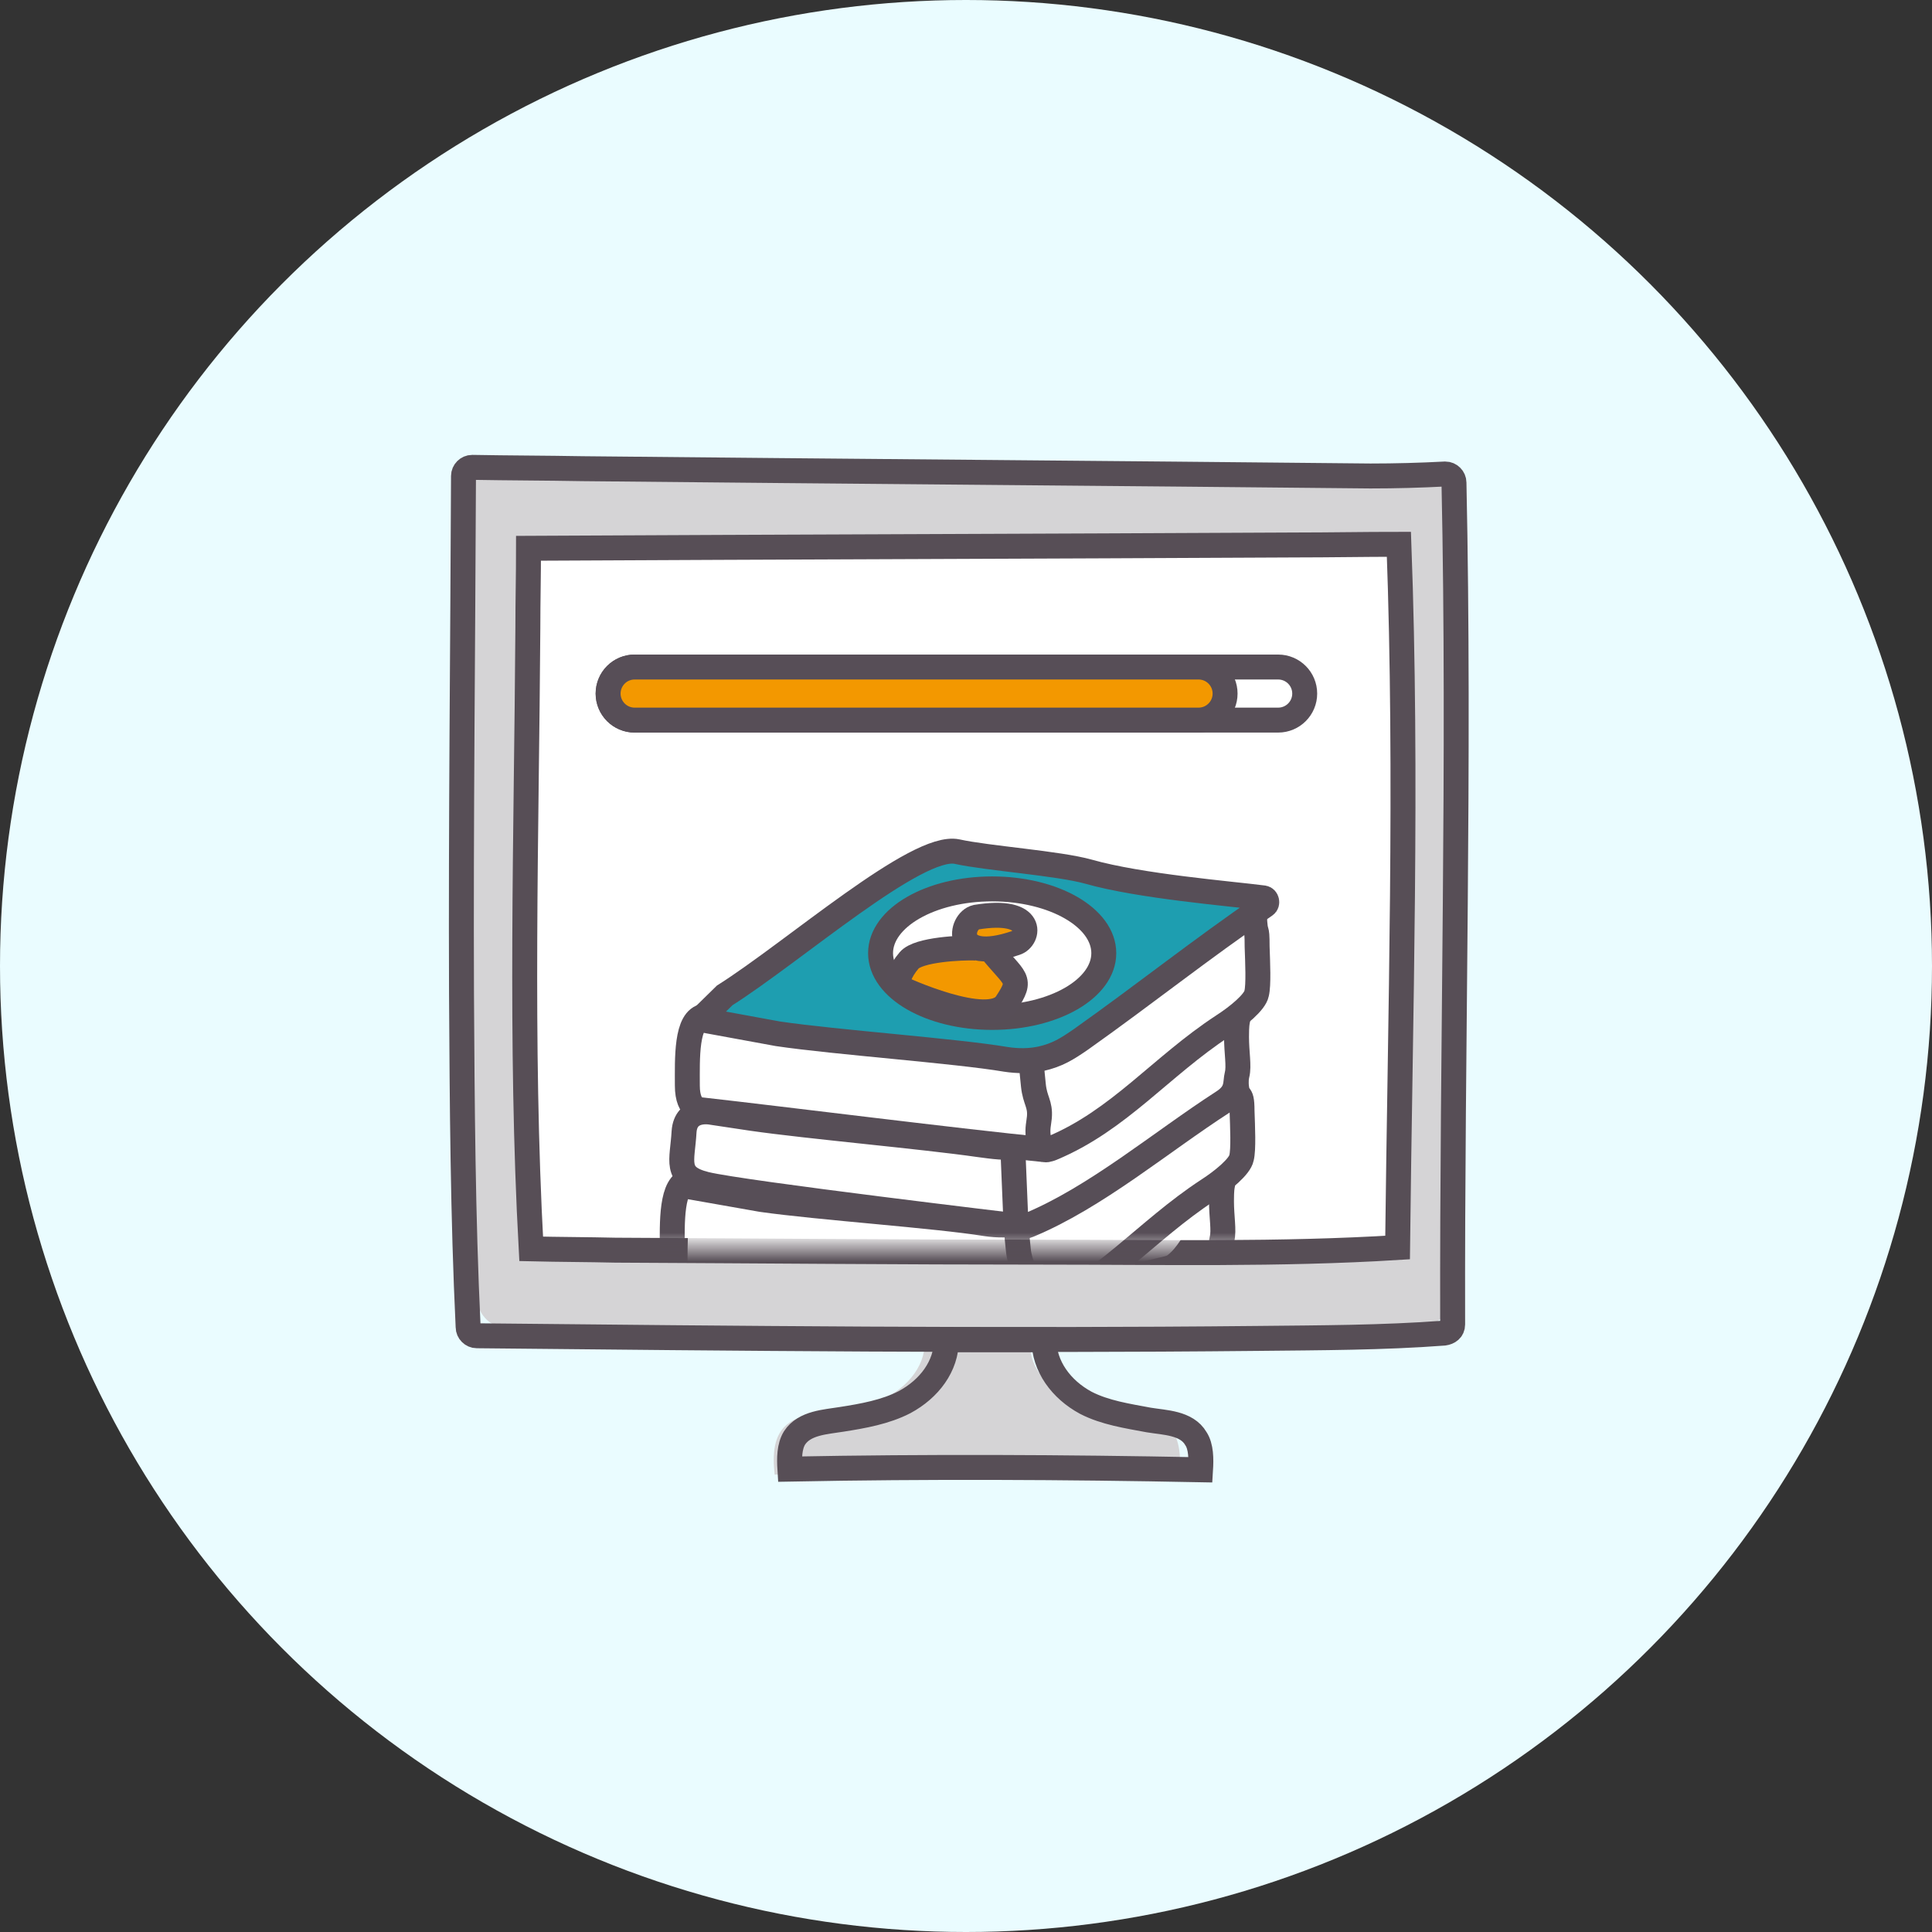
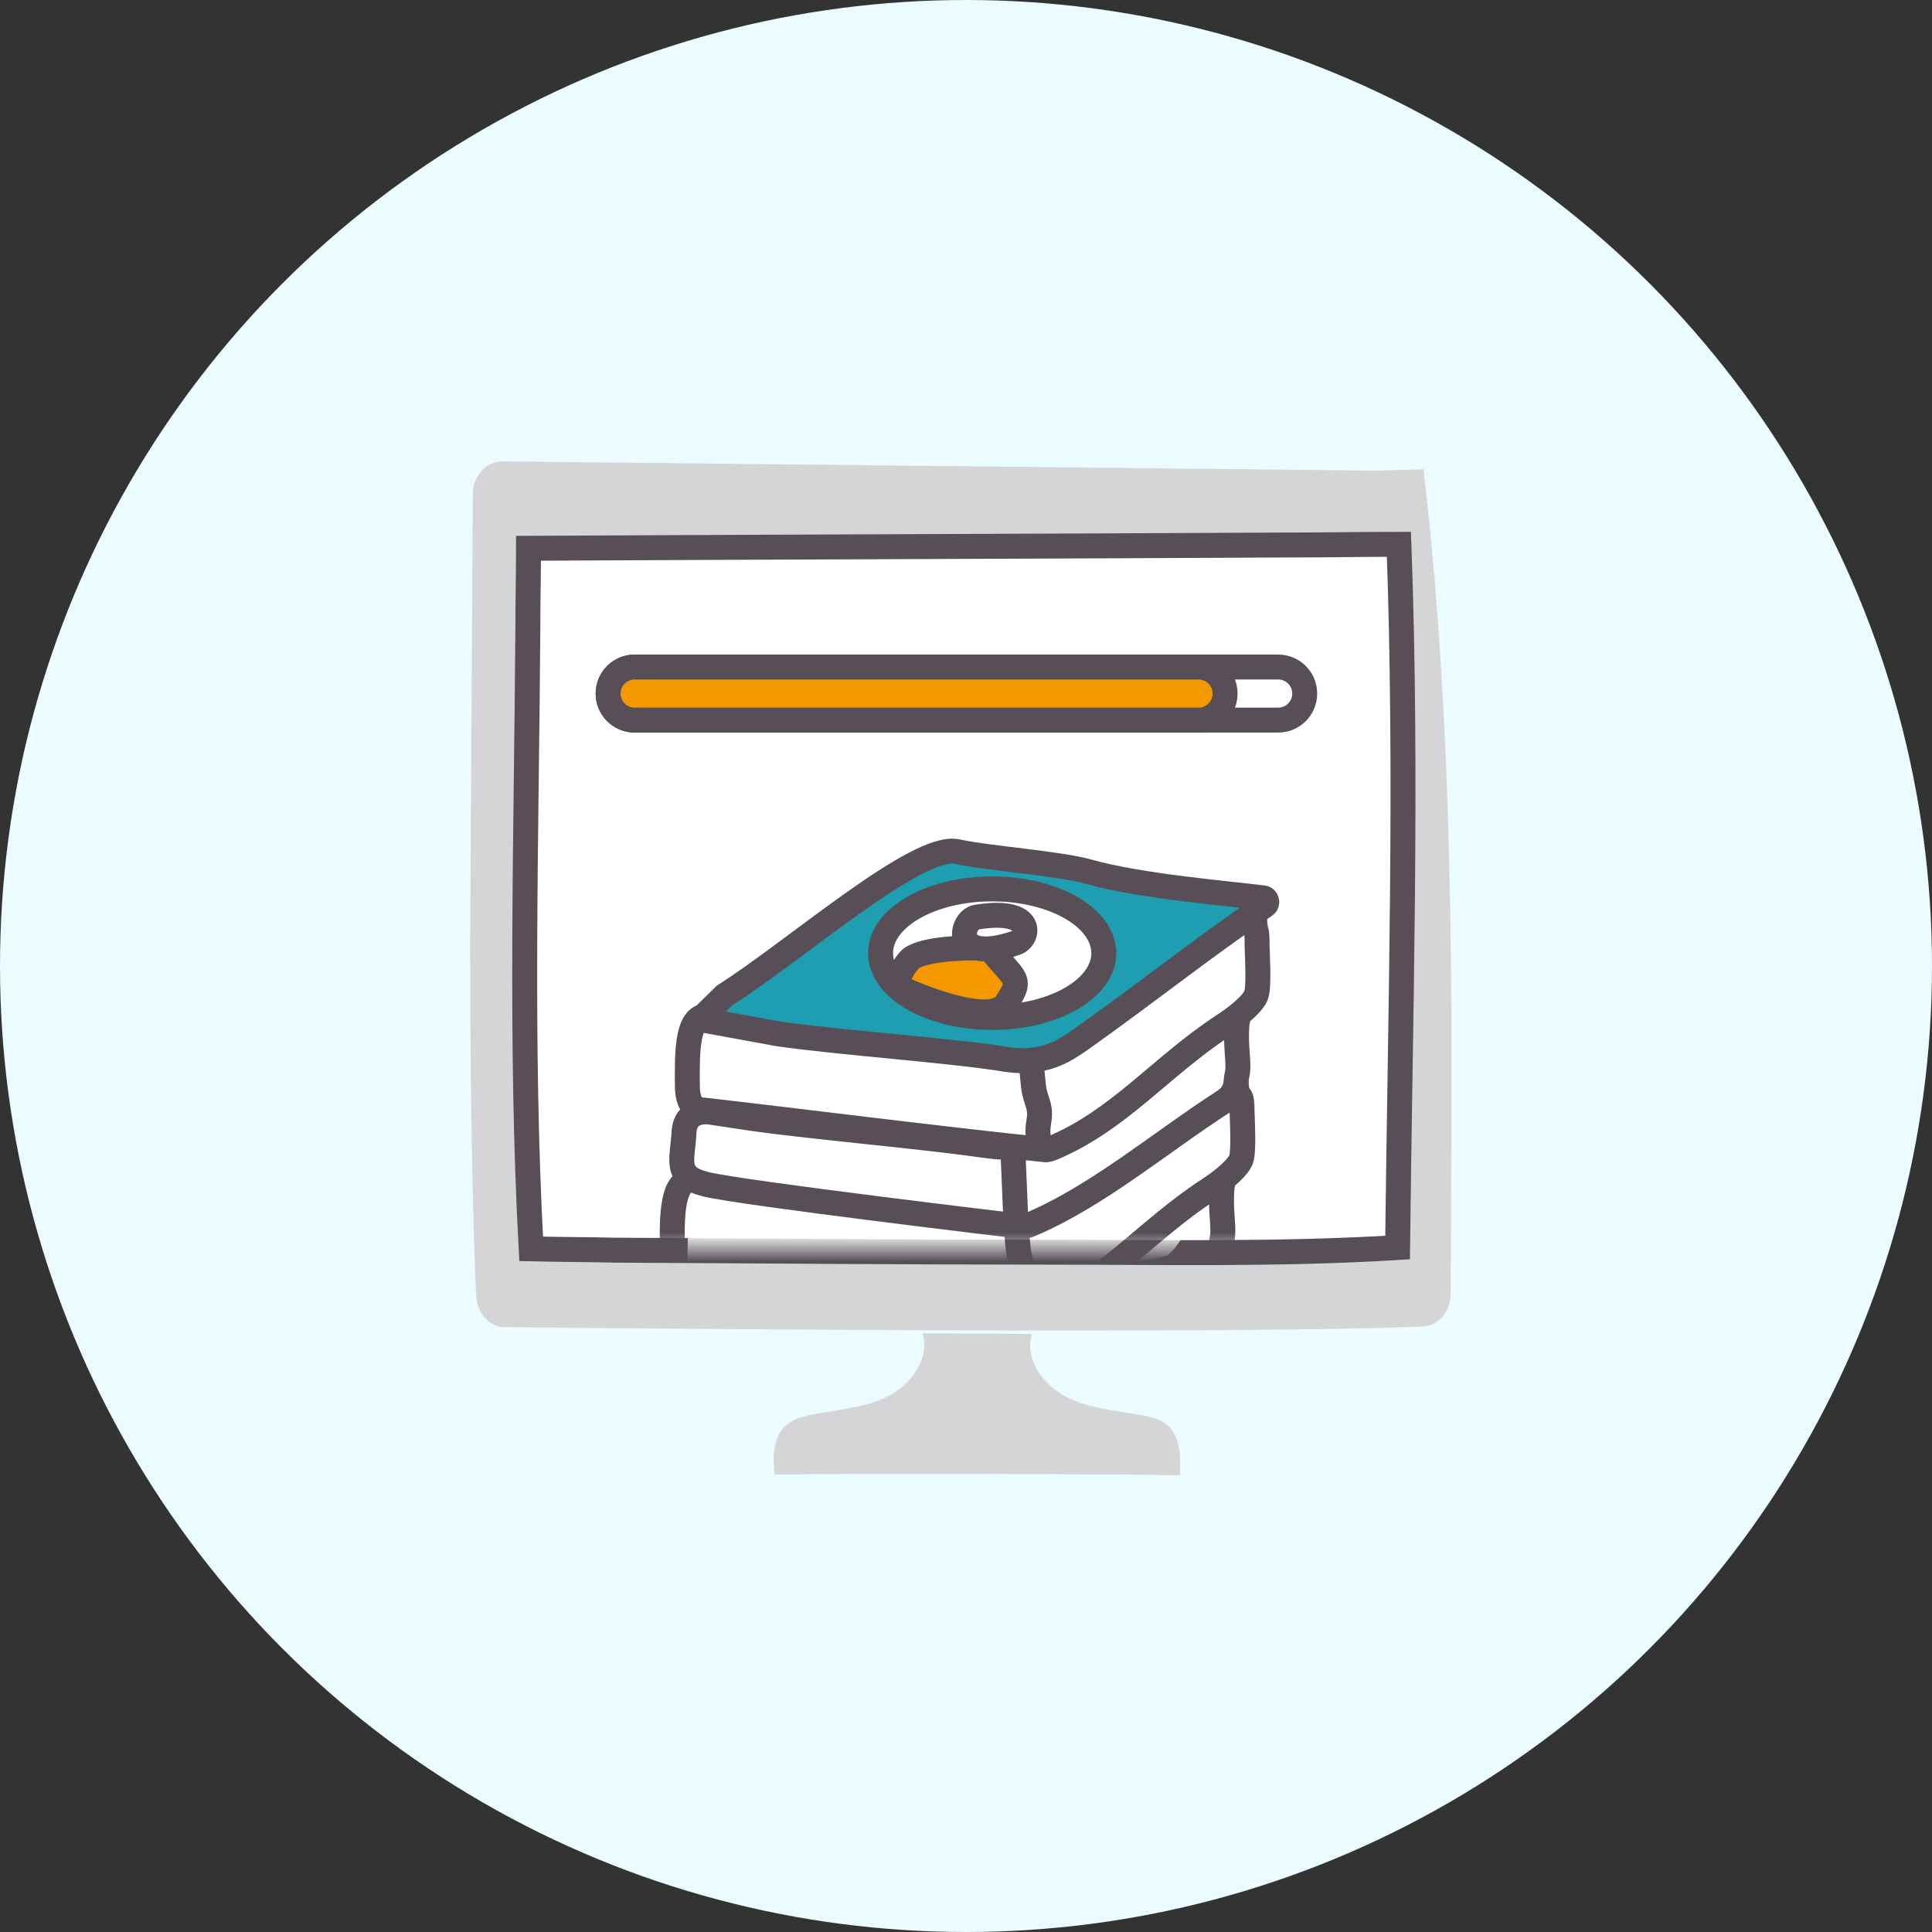
<svg xmlns="http://www.w3.org/2000/svg" width="134" height="134" viewBox="0 0 134 134" fill="none">
  <rect x="0" y="0" width="134" height="134" fill="#333333" stroke="none" />
  <circle cx="67" cy="67" r="67" fill="#EAFCFF" />
-   <path d="M95.51 32.644C96.568 32.598 97.626 32.598 98.731 32.552C99.835 32.506 100.755 33.519 100.755 34.807C101.078 52.522 100.663 73.366 100.617 89.701C100.617 90.943 99.789 91.956 98.685 92.001C85.755 92.554 44.297 92.139 35.003 92.047C33.944 92.047 33.07 91.081 33.024 89.793C32.748 83.719 32.61 74.793 32.61 65.36L32.794 34.301C32.794 33.013 33.714 32 34.819 32L95.51 32.644Z" fill="#D5D4D6" />
+   <path d="M95.51 32.644C96.568 32.598 97.626 32.598 98.731 32.552C101.078 52.522 100.663 73.366 100.617 89.701C100.617 90.943 99.789 91.956 98.685 92.001C85.755 92.554 44.297 92.139 35.003 92.047C33.944 92.047 33.07 91.081 33.024 89.793C32.748 83.719 32.61 74.793 32.61 65.36L32.794 34.301C32.794 33.013 33.714 32 34.819 32L95.51 32.644Z" fill="#D5D4D6" />
  <path d="M92.332 38.304C93.253 38.258 94.219 38.258 95.185 38.258C96.151 38.258 96.98 39.04 96.98 40.099C97.302 54.409 96.888 71.204 96.842 84.409C96.842 85.422 96.106 86.25 95.139 86.296C83.682 86.756 46.917 86.434 38.681 86.342C37.761 86.342 36.978 85.56 36.932 84.547C36.702 79.624 36.61 72.4 36.61 64.808L36.748 39.73C36.748 38.672 37.531 37.844 38.543 37.844L92.332 38.304Z" fill="white" />
  <path d="M71.581 92.52C71.029 94.222 72.317 96.063 73.974 96.891C75.584 97.719 77.517 97.858 79.357 98.18C79.863 98.318 80.37 98.41 80.83 98.732C81.888 99.514 81.888 101.032 81.842 102.321C77.057 102.229 58.513 102.183 53.728 102.275C53.59 100.986 53.59 99.468 54.74 98.686C55.154 98.364 55.706 98.272 56.213 98.134C58.053 97.766 59.94 97.673 61.596 96.845C63.207 96.017 64.541 94.176 63.989 92.474" fill="#D5D4D6" />
-   <path d="M100.845 33.473C100.845 33.151 100.569 32.875 100.247 32.875C98.498 32.967 96.796 33.013 95.047 33.013C76.872 32.829 58.605 32.691 40.384 32.507C37.853 32.461 35.276 32.461 32.745 32.415C32.423 32.415 32.147 32.691 32.147 33.013C32.101 44.977 31.963 56.94 32.009 68.903C32.055 76.588 32.101 84.364 32.469 92.048C32.469 92.37 32.745 92.646 33.068 92.646C51.151 92.83 69.234 93.014 87.271 92.83C91.55 92.784 95.922 92.784 100.155 92.462C100.477 92.416 100.753 92.232 100.753 91.864C100.707 72.4 101.259 52.937 100.845 33.473Z" stroke="#574E56" stroke-width="1.73" stroke-miterlimit="10" />
  <path d="M72.363 86.848C62.47 86.848 52.578 86.756 42.685 86.71C40.752 86.664 38.773 86.664 36.841 86.618C36.059 72.308 36.519 57.906 36.611 43.549C36.611 41.709 36.657 39.868 36.657 38.028C54.372 37.936 72.133 37.89 89.848 37.798C92.241 37.798 94.588 37.752 97.026 37.752C97.624 53.994 97.118 70.237 96.934 86.526C88.744 87.032 80.507 86.848 72.363 86.848Z" stroke="#574E56" stroke-width="1.73" stroke-miterlimit="10" />
  <path d="M47.423 51.142C48.528 50.038 50.598 49.992 51.748 51.05C52.163 51.418 52.577 51.878 53.083 51.786C53.313 51.74 53.451 51.602 53.635 51.464C54.279 51.05 55.107 50.958 55.89 51.142C56.672 51.28 57.362 51.648 58.052 51.97C58.282 52.062 58.512 52.246 58.466 52.476C58.42 52.569 58.328 52.66 58.236 52.706C56.948 53.489 55.245 52.891 53.773 53.351C53.175 53.535 52.669 53.903 52.071 54.133C50.966 54.593 49.724 54.547 48.574 54.501C47.975 54.501 47.193 54.317 47.101 53.719C47.055 53.489 47.147 53.259 47.055 53.029C46.963 52.845 46.733 52.752 46.595 52.569C46.457 52.338 46.503 52.016 46.687 51.786C46.871 51.556 47.101 51.418 47.377 51.326" fill="white" />
-   <path d="M54.785 101.894C54.739 101.158 54.739 100.33 55.108 99.732C55.798 98.673 57.27 98.627 58.374 98.443C59.847 98.213 61.411 97.937 62.746 97.247C64.448 96.327 65.644 94.762 65.644 92.922H72.409C72.409 94.762 73.605 96.373 75.307 97.293C76.642 97.983 78.206 98.213 79.679 98.489C80.783 98.673 82.301 98.673 82.945 99.778C83.314 100.33 83.314 101.204 83.268 101.94C73.835 101.756 64.31 101.71 54.785 101.894Z" stroke="#574E56" stroke-width="1.73" stroke-miterlimit="10" />
  <mask id="mask0_0_888" style="mask-type:alpha" maskUnits="userSpaceOnUse" x="44" y="56" width="46" height="31">
    <rect x="44.186" y="56.951" width="45.619" height="29.549" fill="#C4C4C4" />
  </mask>
  <g mask="url(#mask0_0_888)">
    <path d="M85.17 78.705V80.775C80.474 84.07 78.37 86.563 73.035 89.183C71.946 89.732 70.969 90.661 69.767 90.873C68.79 91.084 67.814 90.915 66.837 90.788C63.043 90.239 54.928 89.521 51.134 88.971L48.316 88.549C48.316 88.549 46.513 88.169 46.4 89.901C46.288 91.929 45.687 92.985 47.903 93.534C50.495 94.168 69.73 96.45 69.73 96.45" stroke="#574E57" stroke-width="1.73" stroke-miterlimit="10" />
    <path d="M69.204 91.041C69.28 92.816 69.317 93.787 69.392 95.562C69.392 95.9 69.467 96.28 69.693 96.407C69.881 96.534 70.106 96.449 70.332 96.365C74.99 94.421 79.46 90.619 83.781 87.83C84.832 87.154 84.607 86.52 84.757 85.929C84.908 85.337 84.72 84.408 84.72 83.309C84.72 81.662 84.908 82.633 84.795 80.943" stroke="#574E57" stroke-width="1.73" stroke-miterlimit="10" />
    <path d="M47.829 82.041C51.248 82.21 60.076 83.689 61.954 84.027C64.209 84.407 66.538 84.45 68.792 84.788C69.205 84.872 70.031 84.999 71.121 84.788C72.173 84.576 72.886 84.154 74.051 83.436C76.042 82.168 77.432 81.154 77.958 80.816C78.183 80.647 79.949 79.549 83.443 77.309C84.157 76.845 83.481 76.38 84.495 75.704C85.509 75.028 86.373 74.436 86.974 74.056C86.974 74.436 86.974 74.817 86.974 75.197C86.787 75.324 86.636 75.451 86.448 75.577C86.298 76.972 86.336 76.76 86.411 77.563C86.486 78.323 86.561 78.873 86.411 79.591C86.223 80.436 85.81 81.07 85.472 81.492C82.879 83.309 82.316 86.055 80.963 87.069C80.738 87.238 78.747 87.365 76.568 88.759C74.427 90.111 75.178 89.478 74.014 90.238C73.713 90.449 73.187 90.787 72.361 90.999C72.022 91.083 71.722 91.125 71.534 91.125C70.745 91.041 68.904 90.872 68.115 90.787C61.428 90.111 58.911 89.858 57.296 89.689C56.357 89.604 49.031 88.337 47.679 88.168C47.679 85.717 47.754 84.534 47.829 82.041Z" fill="white" />
    <path d="M70.48 85.042C70.518 85.633 70.593 86.309 70.63 86.689C70.743 87.746 71.119 87.957 71.044 88.886C71.006 89.309 70.893 89.647 70.969 90.239C71.044 90.915 71.231 91.041 71.269 91.084C71.457 91.21 71.682 91.126 71.908 91.041C76.566 89.098 79.459 85.38 83.779 82.549C84.831 81.873 85.995 80.901 86.108 80.31C86.258 79.718 86.183 78.155 86.146 77.057C86.146 75.409 85.802 76.58 85.726 74.932" stroke="#574E57" stroke-width="1.73" stroke-miterlimit="10" />
    <path d="M71.307 91.125C66.01 90.618 52.937 88.97 47.64 88.379C47.64 88.379 46.625 88.506 46.625 86.689C46.625 84.872 46.513 82.041 47.827 81.872" stroke="#574E57" stroke-width="1.73" stroke-miterlimit="10" />
-     <path d="M65.335 70.423C67.438 70.888 72.36 71.226 74.463 71.818C78.032 72.832 84.306 73.339 86.598 73.634C86.823 73.677 86.898 74.015 86.71 74.141C82.202 77.226 78.408 80.268 73.938 83.394C72.923 84.112 72.21 84.535 71.007 84.746C70.031 84.957 69.054 84.788 68.077 84.662C64.283 84.112 56.657 83.563 52.9 83.014L47.941 82" fill="white" />
    <path d="M48.198 80.486C53.007 77.444 61.797 70.135 64.54 70.684C66.644 71.149 71.565 71.487 73.669 72.078C77.238 73.092 83.511 73.599 85.803 73.895C86.028 73.937 86.103 74.275 85.916 74.402C81.408 77.486 77.613 80.528 73.143 83.655C72.129 84.373 71.415 84.795 70.213 85.007C69.236 85.218 68.259 85.049 67.282 84.922C63.488 84.373 55.862 83.824 52.105 83.274L47.146 82.26L48.198 80.486Z" fill="#EAFCFF" />
-     <path d="M49.194 80.673C53.926 77.79 62.319 70.662 65.055 71.223C67.126 71.663 71.969 71.984 74.04 72.544C77.552 73.505 83.215 74.155 85.47 74.436C85.692 74.476 85.766 74.796 85.581 74.916C81.144 77.839 77.922 80.553 73.522 83.556C72.561 84.197 71.895 84.597 70.786 84.837C70.01 84.997 69.196 84.997 68.383 84.877C64.944 84.317 56.736 83.756 52.817 83.195L47.825 82.315C47.715 82.275 47.678 82.114 47.752 82.034L49.194 80.673Z" stroke="#574E57" stroke-width="1.73" stroke-miterlimit="10" />
    <path d="M47.506 77.82L48.33 76.961C52.214 74.406 60.064 69.202 60.393 68.832C60.723 68.462 77.596 69.956 85.992 70.749V73.855L85.285 76.234L76.105 82.248L70.927 84.958L54.803 82.975L48.742 82.248L47.506 81.257V77.82Z" fill="white" />
    <path d="M86.215 67.306V69.376C81.519 72.672 79.415 75.165 74.08 77.784C72.991 78.334 72.014 79.263 70.812 79.474C69.835 79.686 68.858 79.516 67.882 79.39C64.087 78.841 55.973 78.122 52.178 77.573L49.361 77.15C49.361 77.15 47.558 76.77 47.445 78.502C47.332 80.531 46.731 81.587 48.948 82.136C51.54 82.77 70.774 85.051 70.774 85.051" stroke="#574E57" stroke-width="1.73" stroke-miterlimit="10" />
    <path d="M70.248 79.643C70.323 81.418 70.361 82.389 70.436 84.164C70.436 84.502 70.511 84.882 70.737 85.009C70.924 85.135 71.15 85.051 71.375 84.966C76.034 83.023 80.504 79.221 84.824 76.432C85.876 75.756 85.651 75.122 85.801 74.531C85.951 73.939 85.763 73.01 85.763 71.911C85.763 70.263 85.951 71.235 85.839 69.545" stroke="#574E57" stroke-width="1.73" stroke-miterlimit="10" />
    <path d="M48.877 70.644C52.295 70.813 61.123 72.292 63.002 72.63C65.256 73.01 67.585 73.052 69.839 73.39C70.252 73.475 71.079 73.602 72.168 73.39C73.22 73.179 73.934 72.757 75.099 72.038C77.09 70.771 78.48 69.757 79.006 69.419C79.231 69.25 80.997 68.151 84.49 65.912C85.204 65.447 84.528 64.983 85.542 64.307C86.557 63.631 87.421 63.039 88.022 62.659C88.022 63.039 88.022 63.419 88.022 63.8C87.834 63.926 87.684 64.053 87.496 64.18C87.346 65.574 87.383 65.363 87.458 66.166C87.533 66.926 87.609 67.475 87.458 68.194C87.27 69.039 86.857 69.672 86.519 70.095C83.927 71.912 83.363 74.658 82.011 75.672C81.786 75.841 79.794 75.968 77.616 77.362C75.474 78.714 76.226 78.08 75.061 78.841C74.76 79.052 74.235 79.39 73.408 79.601C73.07 79.686 72.769 79.728 72.582 79.728C71.793 79.643 69.952 79.474 69.163 79.39C62.476 78.714 59.959 78.46 58.344 78.291C57.404 78.207 50.079 76.939 48.726 76.77C48.726 74.32 48.801 73.137 48.877 70.644Z" fill="white" />
    <path d="M71.526 73.644C71.564 74.236 71.639 74.912 71.676 75.292C71.789 76.348 72.165 76.559 72.09 77.489C72.052 77.911 71.939 78.249 72.014 78.841C72.09 79.517 72.277 79.644 72.315 79.686C72.503 79.812 72.728 79.728 72.954 79.644C77.612 77.7 80.505 73.982 84.825 71.151C85.877 70.475 87.041 69.504 87.154 68.912C87.304 68.321 87.229 66.757 87.192 65.659C87.192 64.011 87.079 65.152 87.004 63.504" stroke="#574E57" stroke-width="1.73" stroke-miterlimit="10" />
    <path d="M72.355 79.728C67.058 79.221 53.984 77.573 48.687 76.981C48.687 76.981 47.673 77.108 47.673 75.291C47.673 73.475 47.56 70.644 48.875 70.475" stroke="#574E57" stroke-width="1.73" stroke-miterlimit="10" />
    <path d="M66.382 59.025C68.485 59.489 73.407 59.827 75.51 60.419C79.079 61.433 85.353 61.94 87.645 62.236C87.87 62.278 87.945 62.616 87.757 62.743C83.249 65.827 79.455 68.869 74.985 71.995C73.97 72.713 73.257 73.136 72.054 73.347C71.078 73.558 70.101 73.389 69.124 73.263C65.33 72.713 57.704 72.164 53.947 71.615L48.988 70.601" fill="white" />
    <path d="M50.589 68.962C55.398 65.92 63.6 58.265 66.343 58.814C68.447 59.279 73.368 59.617 75.472 60.208C79.041 61.222 85.314 61.729 87.606 62.025C87.831 62.067 87.906 62.405 87.719 62.532C83.211 65.616 79.416 68.658 74.946 71.784C73.931 72.503 73.218 72.925 72.016 73.136C71.039 73.348 70.062 73.179 69.085 73.052C65.291 72.503 57.665 71.954 53.908 71.404L48.949 70.39L50.589 68.962Z" fill="#1E9EB0" />
    <path d="M50.264 69.038C55.073 65.996 63.601 58.475 66.381 59.067C68.484 59.532 73.406 59.87 75.51 60.461C79.078 61.475 85.352 61.982 87.644 62.278C87.869 62.32 87.944 62.658 87.757 62.785C83.248 65.869 79.454 68.911 74.984 72.08C74.007 72.756 73.331 73.178 72.204 73.432C71.415 73.601 70.588 73.601 69.762 73.474C66.268 72.883 57.928 72.291 53.946 71.7L48.874 70.77C48.761 70.728 48.724 70.559 48.799 70.475L50.264 69.038Z" stroke="#574E57" stroke-width="1.73" stroke-miterlimit="10" />
    <path d="M68.533 70.81C72.965 70.81 76.558 68.76 76.558 66.231C76.558 63.702 72.965 61.652 68.533 61.652C64.101 61.652 60.508 63.702 60.508 66.231C60.508 68.76 64.101 70.81 68.533 70.81Z" fill="white" />
-     <path d="M67.251 64.067C67.251 64.181 66.833 64.929 67.403 65.314C67.631 65.451 67.935 65.564 68.239 65.655C68.505 65.723 68.77 65.791 68.998 65.859C69.264 65.927 69.568 65.949 69.872 65.949C70.252 65.927 70.594 65.813 70.821 65.632C71.011 65.451 71.163 65.269 71.277 65.065C71.543 64.657 71.657 64.249 71.315 63.886C71.125 63.705 69.53 63.092 68.391 63.523C68.125 63.569 67.859 63.659 67.669 63.773C67.479 63.818 67.289 63.931 67.251 64.067Z" fill="#F39800" />
    <path d="M68.816 70.567C73.091 70.567 76.557 68.572 76.557 66.11C76.557 63.648 73.091 61.652 68.816 61.652C64.54 61.652 61.074 63.648 61.074 66.11C61.074 68.572 64.54 70.567 68.816 70.567Z" stroke="#574E56" stroke-width="1.73" stroke-miterlimit="10" />
    <path d="M62.886 66.609C63.528 65.85 66.511 65.721 67.488 65.752L68.437 65.752C70.253 68.029 70.811 67.796 69.624 69.592C68.437 71.388 62.267 68.522 62.267 68.522C61.953 68.116 62.243 67.369 62.886 66.609Z" fill="#F39800" />
    <path d="M67.659 65.752C66.681 65.721 63.699 65.85 63.056 66.609C62.414 67.369 62.123 68.116 62.437 68.522C62.437 68.522 68.608 71.388 69.795 69.592C70.982 67.796 70.423 68.029 68.608 65.752" stroke="#574E57" stroke-width="1.73" />
    <path d="M67.708 63.614C66.569 63.863 65.999 66.902 70.443 65.405C71.392 65.11 71.848 62.934 67.708 63.614Z" stroke="#574E57" stroke-width="1.73" stroke-miterlimit="10" />
  </g>
  <path d="M88.651 49.945H44.018C43.002 49.945 42.178 49.121 42.178 48.105C42.178 47.088 43.002 46.264 44.018 46.264H88.651C89.668 46.264 90.492 47.088 90.492 48.105C90.492 49.121 89.668 49.945 88.651 49.945Z" stroke="#574E57" stroke-width="1.73" stroke-miterlimit="10" />
  <path d="M83.13 49.945H44.018C43.002 49.945 42.178 49.121 42.178 48.105C42.178 47.088 43.002 46.264 44.018 46.264H83.13C84.146 46.264 84.97 47.088 84.97 48.105C84.97 49.121 84.146 49.945 83.13 49.945Z" fill="#F39800" stroke="#574E57" stroke-width="1.73" stroke-miterlimit="10" />
</svg>